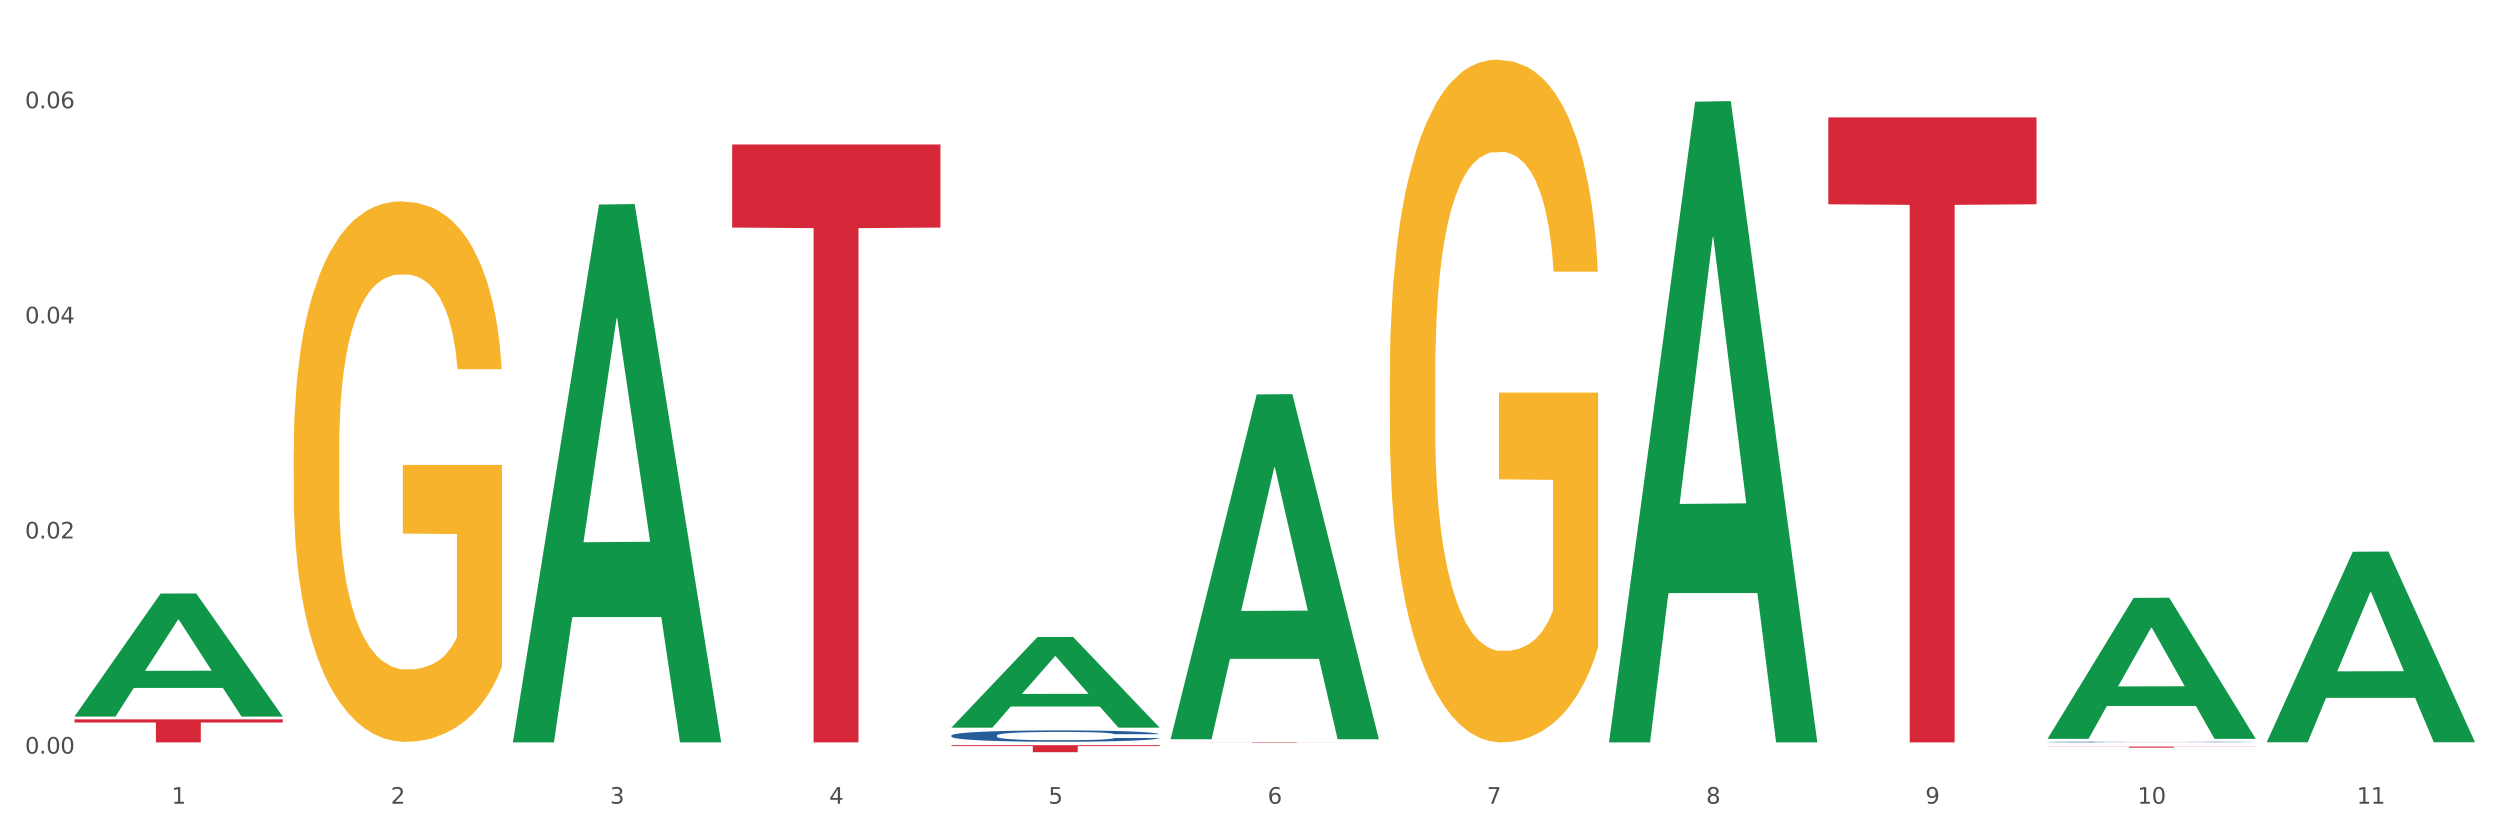
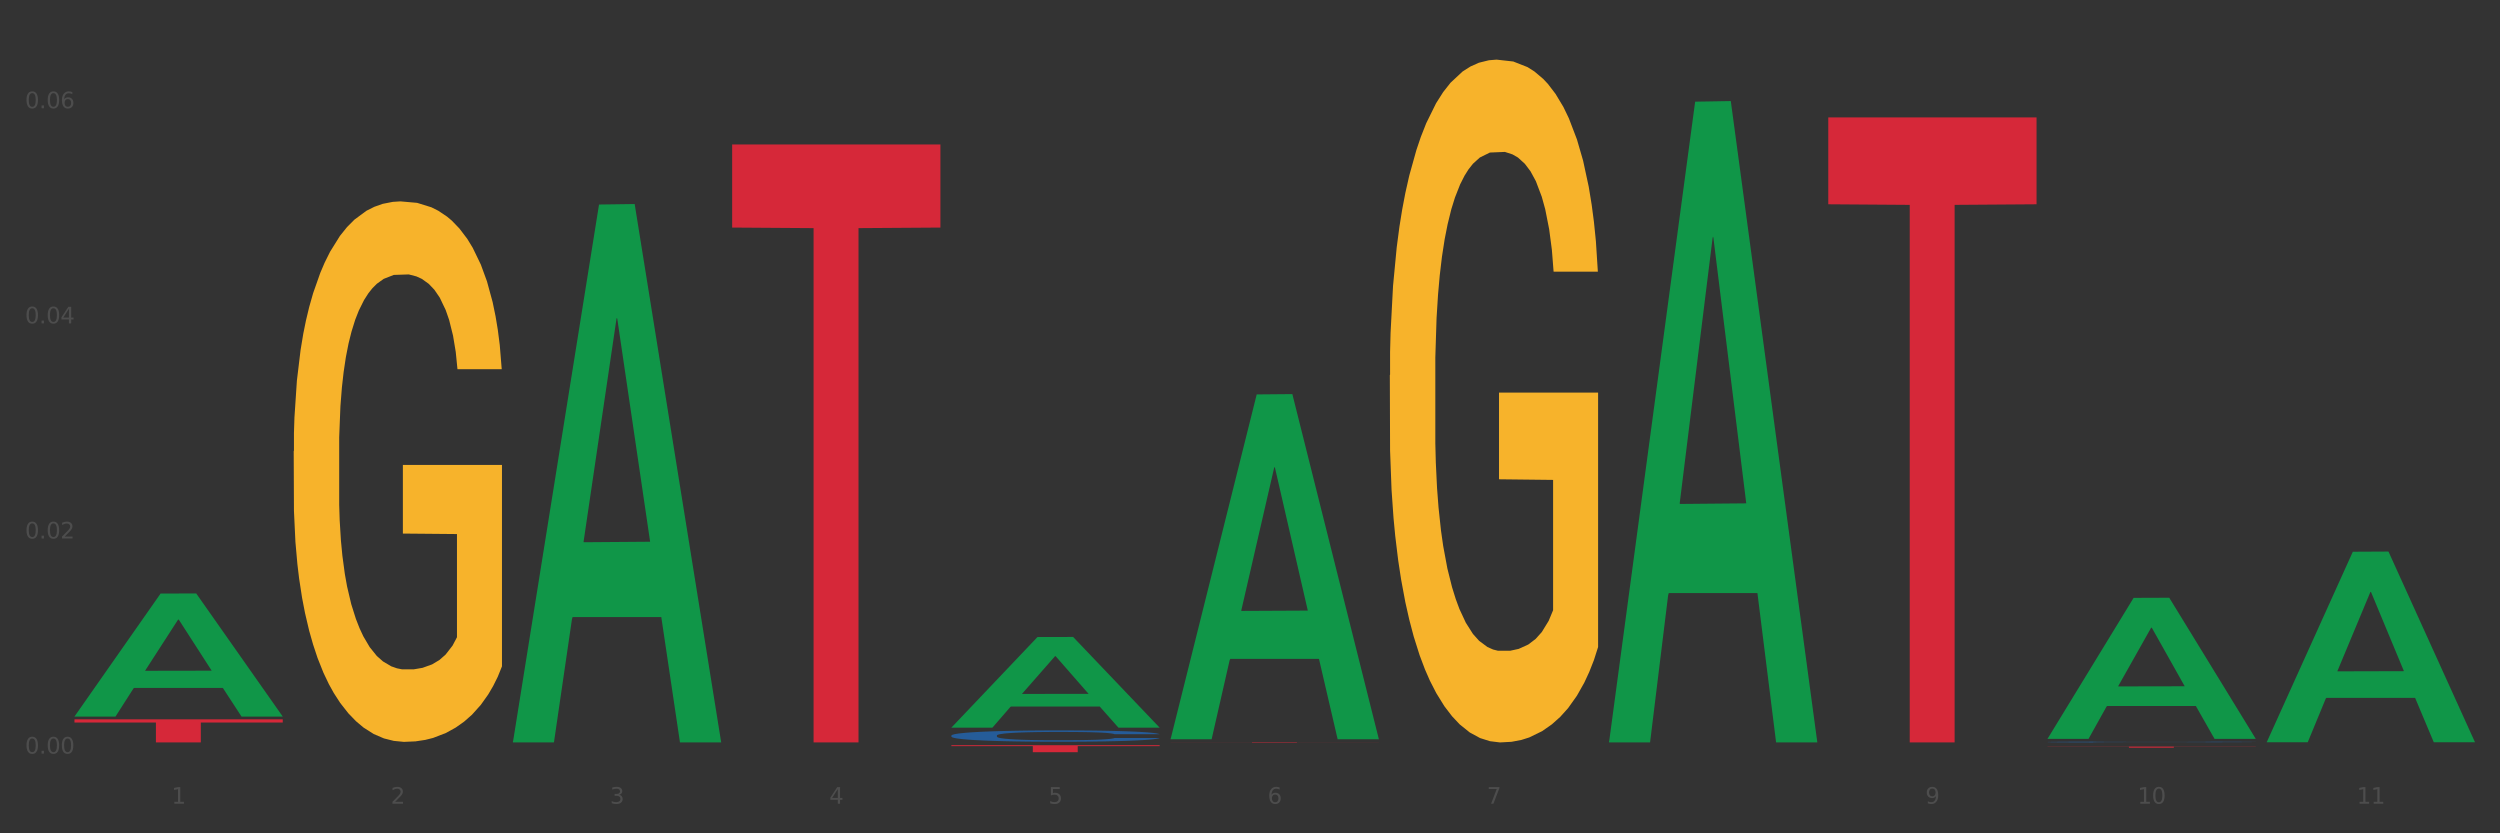
<svg xmlns="http://www.w3.org/2000/svg" xmlns:xlink="http://www.w3.org/1999/xlink" width="1080pt" height="360pt" viewBox="0 0 1080 360" version="1.1">
  <rect x="0" y="0" width="1080" height="360" fill="#333333" stroke="none" />
  <defs>
    <style type="text/css">*{stroke-linejoin: round; stroke-linecap: butt}</style>
  </defs>
  <g id="figure_1">
    <g id="patch_1">
-       <path d="M 0 360  L 1080 360  L 1080 0  L 0 0  z " style="fill: #ffffff; stroke: #ffffff; stroke-linejoin: miter" />
-     </g>
+       </g>
    <g id="axes_1">
      <g id="matplotlib.axis_1">
        <g id="xtick_1">
          <g id="text_1">
            <g style="fill: #4d4d4d" transform="translate(74.106 347.204) scale(0.096 -0.096)">
              <defs>
                <path id="DejaVuSans-31" d="M 794 531  L 1825 531  L 1825 4091  L 703 3866  L 703 4441  L 1819 4666  L 2450 4666  L 2450 531  L 3481 531  L 3481 0  L 794 0  L 794 531  z " transform="scale(0.016)" />
              </defs>
              <use xlink:href="#DejaVuSans-31" />
            </g>
          </g>
        </g>
        <g id="xtick_2">
          <g id="text_2">
            <g style="fill: #4d4d4d" transform="translate(168.812 347.204) scale(0.096 -0.096)">
              <defs>
                <path id="DejaVuSans-32" d="M 1228 531  L 3431 531  L 3431 0  L 469 0  L 469 531  Q 828 903 1448 1529  Q 2069 2156 2228 2338  Q 2531 2678 2651 2914  Q 2772 3150 2772 3378  Q 2772 3750 2511 3984  Q 2250 4219 1831 4219  Q 1534 4219 1204 4116  Q 875 4013 500 3803  L 500 4441  Q 881 4594 1212 4672  Q 1544 4750 1819 4750  Q 2544 4750 2975 4387  Q 3406 4025 3406 3419  Q 3406 3131 3298 2873  Q 3191 2616 2906 2266  Q 2828 2175 2409 1742  Q 1991 1309 1228 531  z " transform="scale(0.016)" />
              </defs>
              <use xlink:href="#DejaVuSans-32" />
            </g>
          </g>
        </g>
        <g id="xtick_3">
          <g id="text_3">
            <g style="fill: #4d4d4d" transform="translate(263.517 347.204) scale(0.096 -0.096)">
              <defs>
                <path id="DejaVuSans-33" d="M 2597 2516  Q 3050 2419 3304 2112  Q 3559 1806 3559 1356  Q 3559 666 3084 287  Q 2609 -91 1734 -91  Q 1441 -91 1130 -33  Q 819 25 488 141  L 488 750  Q 750 597 1062 519  Q 1375 441 1716 441  Q 2309 441 2620 675  Q 2931 909 2931 1356  Q 2931 1769 2642 2001  Q 2353 2234 1838 2234  L 1294 2234  L 1294 2753  L 1863 2753  Q 2328 2753 2575 2939  Q 2822 3125 2822 3475  Q 2822 3834 2567 4026  Q 2313 4219 1838 4219  Q 1578 4219 1281 4162  Q 984 4106 628 3988  L 628 4550  Q 988 4650 1302 4700  Q 1616 4750 1894 4750  Q 2613 4750 3031 4423  Q 3450 4097 3450 3541  Q 3450 3153 3228 2886  Q 3006 2619 2597 2516  z " transform="scale(0.016)" />
              </defs>
              <use xlink:href="#DejaVuSans-33" />
            </g>
          </g>
        </g>
        <g id="xtick_4">
          <g id="text_4">
            <g style="fill: #4d4d4d" transform="translate(358.223 347.204) scale(0.096 -0.096)">
              <defs>
                <path id="DejaVuSans-34" d="M 2419 4116  L 825 1625  L 2419 1625  L 2419 4116  z M 2253 4666  L 3047 4666  L 3047 1625  L 3713 1625  L 3713 1100  L 3047 1100  L 3047 0  L 2419 0  L 2419 1100  L 313 1100  L 313 1709  L 2253 4666  z " transform="scale(0.016)" />
              </defs>
              <use xlink:href="#DejaVuSans-34" />
            </g>
          </g>
        </g>
        <g id="xtick_5">
          <g id="text_5">
            <g style="fill: #4d4d4d" transform="translate(452.928 347.204) scale(0.096 -0.096)">
              <defs>
                <path id="DejaVuSans-35" d="M 691 4666  L 3169 4666  L 3169 4134  L 1269 4134  L 1269 2991  Q 1406 3038 1543 3061  Q 1681 3084 1819 3084  Q 2600 3084 3056 2656  Q 3513 2228 3513 1497  Q 3513 744 3044 326  Q 2575 -91 1722 -91  Q 1428 -91 1123 -41  Q 819 9 494 109  L 494 744  Q 775 591 1075 516  Q 1375 441 1709 441  Q 2250 441 2565 725  Q 2881 1009 2881 1497  Q 2881 1984 2565 2268  Q 2250 2553 1709 2553  Q 1456 2553 1204 2497  Q 953 2441 691 2322  L 691 4666  z " transform="scale(0.016)" />
              </defs>
              <use xlink:href="#DejaVuSans-35" />
            </g>
          </g>
        </g>
        <g id="xtick_6">
          <g id="text_6">
            <g style="fill: #4d4d4d" transform="translate(547.634 347.204) scale(0.096 -0.096)">
              <defs>
                <path id="DejaVuSans-36" d="M 2113 2584  Q 1688 2584 1439 2293  Q 1191 2003 1191 1497  Q 1191 994 1439 701  Q 1688 409 2113 409  Q 2538 409 2786 701  Q 3034 994 3034 1497  Q 3034 2003 2786 2293  Q 2538 2584 2113 2584  z M 3366 4563  L 3366 3988  Q 3128 4100 2886 4159  Q 2644 4219 2406 4219  Q 1781 4219 1451 3797  Q 1122 3375 1075 2522  Q 1259 2794 1537 2939  Q 1816 3084 2150 3084  Q 2853 3084 3261 2657  Q 3669 2231 3669 1497  Q 3669 778 3244 343  Q 2819 -91 2113 -91  Q 1303 -91 875 529  Q 447 1150 447 2328  Q 447 3434 972 4092  Q 1497 4750 2381 4750  Q 2619 4750 2861 4703  Q 3103 4656 3366 4563  z " transform="scale(0.016)" />
              </defs>
              <use xlink:href="#DejaVuSans-36" />
            </g>
          </g>
        </g>
        <g id="xtick_7">
          <g id="text_7">
            <g style="fill: #4d4d4d" transform="translate(642.339 347.204) scale(0.096 -0.096)">
              <defs>
                <path id="DejaVuSans-37" d="M 525 4666  L 3525 4666  L 3525 4397  L 1831 0  L 1172 0  L 2766 4134  L 525 4134  L 525 4666  z " transform="scale(0.016)" />
              </defs>
              <use xlink:href="#DejaVuSans-37" />
            </g>
          </g>
        </g>
        <g id="xtick_8">
          <g id="text_8">
            <g style="fill: #4d4d4d" transform="translate(737.044 347.204) scale(0.096 -0.096)">
              <defs>
-                 <path id="DejaVuSans-38" d="M 2034 2216  Q 1584 2216 1326 1975  Q 1069 1734 1069 1313  Q 1069 891 1326 650  Q 1584 409 2034 409  Q 2484 409 2743 651  Q 3003 894 3003 1313  Q 3003 1734 2745 1975  Q 2488 2216 2034 2216  z M 1403 2484  Q 997 2584 770 2862  Q 544 3141 544 3541  Q 544 4100 942 4425  Q 1341 4750 2034 4750  Q 2731 4750 3128 4425  Q 3525 4100 3525 3541  Q 3525 3141 3298 2862  Q 3072 2584 2669 2484  Q 3125 2378 3379 2068  Q 3634 1759 3634 1313  Q 3634 634 3220 271  Q 2806 -91 2034 -91  Q 1263 -91 848 271  Q 434 634 434 1313  Q 434 1759 690 2068  Q 947 2378 1403 2484  z M 1172 3481  Q 1172 3119 1398 2916  Q 1625 2713 2034 2713  Q 2441 2713 2670 2916  Q 2900 3119 2900 3481  Q 2900 3844 2670 4047  Q 2441 4250 2034 4250  Q 1625 4250 1398 4047  Q 1172 3844 1172 3481  z " transform="scale(0.016)" />
-               </defs>
+                 </defs>
              <use xlink:href="#DejaVuSans-38" />
            </g>
          </g>
        </g>
        <g id="xtick_9">
          <g id="text_9">
            <g style="fill: #4d4d4d" transform="translate(831.75 347.204) scale(0.096 -0.096)">
              <defs>
                <path id="DejaVuSans-39" d="M 703 97  L 703 672  Q 941 559 1184 500  Q 1428 441 1663 441  Q 2288 441 2617 861  Q 2947 1281 2994 2138  Q 2813 1869 2534 1725  Q 2256 1581 1919 1581  Q 1219 1581 811 2004  Q 403 2428 403 3163  Q 403 3881 828 4315  Q 1253 4750 1959 4750  Q 2769 4750 3195 4129  Q 3622 3509 3622 2328  Q 3622 1225 3098 567  Q 2575 -91 1691 -91  Q 1453 -91 1209 -44  Q 966 3 703 97  z M 1959 2075  Q 2384 2075 2632 2365  Q 2881 2656 2881 3163  Q 2881 3666 2632 3958  Q 2384 4250 1959 4250  Q 1534 4250 1286 3958  Q 1038 3666 1038 3163  Q 1038 2656 1286 2365  Q 1534 2075 1959 2075  z " transform="scale(0.016)" />
              </defs>
              <use xlink:href="#DejaVuSans-39" />
            </g>
          </g>
        </g>
        <g id="xtick_10">
          <g id="text_10">
            <g style="fill: #4d4d4d" transform="translate(923.401 347.204) scale(0.096 -0.096)">
              <defs>
                <path id="DejaVuSans-30" d="M 2034 4250  Q 1547 4250 1301 3770  Q 1056 3291 1056 2328  Q 1056 1369 1301 889  Q 1547 409 2034 409  Q 2525 409 2770 889  Q 3016 1369 3016 2328  Q 3016 3291 2770 3770  Q 2525 4250 2034 4250  z M 2034 4750  Q 2819 4750 3233 4129  Q 3647 3509 3647 2328  Q 3647 1150 3233 529  Q 2819 -91 2034 -91  Q 1250 -91 836 529  Q 422 1150 422 2328  Q 422 3509 836 4129  Q 1250 4750 2034 4750  z " transform="scale(0.016)" />
              </defs>
              <use xlink:href="#DejaVuSans-31" />
              <use xlink:href="#DejaVuSans-30" transform="translate(63.623 0)" />
            </g>
          </g>
        </g>
        <g id="xtick_11">
          <g id="text_11">
            <g style="fill: #4d4d4d" transform="translate(1018.107 347.204) scale(0.096 -0.096)">
              <use xlink:href="#DejaVuSans-31" />
              <use xlink:href="#DejaVuSans-31" transform="translate(63.623 0)" />
            </g>
          </g>
        </g>
        <g id="xtick_12" />
        <g id="xtick_13" />
        <g id="xtick_14" />
        <g id="xtick_15" />
        <g id="xtick_16" />
        <g id="xtick_17" />
        <g id="xtick_18" />
        <g id="xtick_19" />
        <g id="xtick_20" />
        <g id="xtick_21" />
      </g>
      <g id="matplotlib.axis_2">
        <g id="ytick_1">
          <g id="text_12">
            <g style="fill: #4d4d4d" transform="translate(10.8 325.561) scale(0.096 -0.096)">
              <defs>
                <path id="DejaVuSans-2e" d="M 684 794  L 1344 794  L 1344 0  L 684 0  L 684 794  z " transform="scale(0.016)" />
              </defs>
              <use xlink:href="#DejaVuSans-30" />
              <use xlink:href="#DejaVuSans-2e" transform="translate(63.623 0)" />
              <use xlink:href="#DejaVuSans-30" transform="translate(95.41 0)" />
              <use xlink:href="#DejaVuSans-30" transform="translate(159.033 0)" />
            </g>
          </g>
        </g>
        <g id="ytick_2">
          <g id="text_13">
            <g style="fill: #4d4d4d" transform="translate(10.8 232.63) scale(0.096 -0.096)">
              <use xlink:href="#DejaVuSans-30" />
              <use xlink:href="#DejaVuSans-2e" transform="translate(63.623 0)" />
              <use xlink:href="#DejaVuSans-30" transform="translate(95.41 0)" />
              <use xlink:href="#DejaVuSans-32" transform="translate(159.033 0)" />
            </g>
          </g>
        </g>
        <g id="ytick_3">
          <g id="text_14">
            <g style="fill: #4d4d4d" transform="translate(10.8 139.699) scale(0.096 -0.096)">
              <use xlink:href="#DejaVuSans-30" />
              <use xlink:href="#DejaVuSans-2e" transform="translate(63.623 0)" />
              <use xlink:href="#DejaVuSans-30" transform="translate(95.41 0)" />
              <use xlink:href="#DejaVuSans-34" transform="translate(159.033 0)" />
            </g>
          </g>
        </g>
        <g id="ytick_4">
          <g id="text_15">
            <g style="fill: #4d4d4d" transform="translate(10.8 46.768) scale(0.096 -0.096)">
              <use xlink:href="#DejaVuSans-30" />
              <use xlink:href="#DejaVuSans-2e" transform="translate(63.623 0)" />
              <use xlink:href="#DejaVuSans-30" transform="translate(95.41 0)" />
              <use xlink:href="#DejaVuSans-36" transform="translate(159.033 0)" />
            </g>
          </g>
        </g>
        <g id="ytick_5" />
        <g id="ytick_6" />
        <g id="ytick_7" />
      </g>
      <g id="PolyCollection_1">
        <path d="M 32.175 309.459  L 32.268 309.409  L 69.369 256.418  L 84.766 256.368  L 122.145 309.559  L 104.337 309.559  L 96.267 297.173  L 57.96 297.173  L 57.682 297.373  L 49.891 309.559  L 32.175 309.559  L 32.175 309.459  L 62.783 289.781  L 91.444 289.731  L 77.253 267.706  L 77.067 267.606  L 76.882 267.755  L 62.691 289.731  L 62.783 289.781  L 32.175 309.459  z " clip-path="url(#pef6b85e663)" style="fill: #109648" />
        <path d="M 505.702 320.544  L 595.673 320.544  L 595.673 320.57  L 560.281 320.57  L 560.281 320.729  L 540.88 320.729  L 540.88 320.57  L 505.702 320.57  L 505.702 320.544  L 505.702 320.544  z " clip-path="url(#pef6b85e663)" style="fill: #d62839" />
        <path d="M 789.819 50.729  L 879.789 50.729  L 879.789 88.25  L 844.398 88.503  L 844.398 320.729  L 824.997 320.729  L 824.997 88.503  L 789.819 88.25  L 789.819 50.982  L 789.819 50.729  z " clip-path="url(#pef6b85e663)" style="fill: #d62839" />
        <path d="M 884.524 322.523  L 974.495 322.523  L 974.495 322.589  L 939.103 322.59  L 939.103 323.001  L 919.702 323.001  L 919.702 322.59  L 884.524 322.589  L 884.524 322.523  L 884.524 322.523  z " clip-path="url(#pef6b85e663)" style="fill: #d62839" />
        <path d="M 32.175 310.744  L 122.145 310.744  L 122.145 312.131  L 86.754 312.141  L 86.754 320.729  L 67.353 320.729  L 67.353 312.141  L 32.175 312.131  L 32.175 310.753  L 32.175 310.744  z " clip-path="url(#pef6b85e663)" style="fill: #d62839" />
        <path d="M 884.524 320.541  L 884.631 320.541  L 884.631 320.532  L 884.95 320.52  L 886.12 320.498  L 887.608 320.482  L 890.161 320.462  L 891.543 320.454  L 893.351 320.445  L 897.073 320.43  L 901.327 320.418  L 904.305 320.411  L 906.538 320.407  L 911.537 320.399  L 914.408 320.395  L 917.386 320.392  L 919.938 320.391  L 924.192 320.388  L 927.595 320.387  L 931.53 320.387  L 934.827 320.387  L 939.187 320.389  L 945.568 320.392  L 948.014 320.395  L 951.311 320.398  L 954.714 320.403  L 957.479 320.408  L 960.669 320.416  L 963.966 320.425  L 967.157 320.437  L 969.39 320.448  L 971.198 320.459  L 972.793 320.473  L 973.963 320.489  L 974.495 320.502  L 955.033 320.502  L 954.501 320.49  L 953.438 320.477  L 952.374 320.469  L 951.204 320.462  L 949.396 320.454  L 947.801 320.449  L 945.143 320.443  L 942.697 320.44  L 940.676 320.437  L 938.23 320.436  L 933.019 320.434  L 929.297 320.434  L 926.957 320.434  L 924.086 320.436  L 921.64 320.438  L 918.768 320.442  L 916.535 320.446  L 914.302 320.451  L 913.026 320.455  L 911.111 320.462  L 909.835 320.467  L 908.134 320.477  L 907.176 320.484  L 905.475 320.502  L 904.73 320.515  L 904.411 320.524  L 904.199 320.534  L 904.199 320.583  L 904.837 320.605  L 905.368 320.614  L 906.219 320.625  L 907.814 320.638  L 910.154 320.652  L 912.6 320.662  L 914.621 320.667  L 916.535 320.672  L 918.449 320.675  L 920.789 320.678  L 922.703 320.68  L 925.575 320.682  L 928.978 320.683  L 931.636 320.683  L 937.06 320.682  L 939.506 320.68  L 941.846 320.678  L 944.398 320.674  L 946.419 320.671  L 947.589 320.668  L 949.503 320.662  L 950.992 320.656  L 952.268 320.648  L 953.119 320.642  L 954.076 320.633  L 954.82 320.622  L 955.033 320.617  L 974.495 320.617  L 974.069 320.628  L 973.325 320.639  L 971.836 320.653  L 970.666 320.662  L 968.858 320.672  L 966.944 320.681  L 964.285 320.691  L 961.839 320.698  L 959.287 320.704  L 956.522 320.71  L 951.523 320.717  L 949.715 320.72  L 945.887 320.723  L 942.909 320.726  L 938.549 320.728  L 934.082 320.729  L 929.403 320.729  L 925.256 320.729  L 920.683 320.727  L 917.811 320.725  L 914.621 320.722  L 910.899 320.718  L 907.389 320.712  L 904.092 320.706  L 901.008 320.699  L 898.137 320.691  L 894.415 320.677  L 891.65 320.664  L 889.629 320.652  L 888.246 320.642  L 886.864 320.629  L 886.12 320.62  L 884.95 320.598  L 884.524 320.577  L 884.524 320.541  z " clip-path="url(#pef6b85e663)" style="fill: #255c99" />
        <path d="M 410.997 321.914  L 500.967 321.914  L 500.967 322.336  L 465.576 322.339  L 465.576 324.95  L 446.175 324.95  L 446.175 322.339  L 410.997 322.336  L 410.997 321.917  L 410.997 321.914  z " clip-path="url(#pef6b85e663)" style="fill: #d62839" />
        <path d="M 600.408 162.065  L 600.514 161.796  L 600.514 152.098  L 600.727 143.747  L 601.789 123.544  L 603.382 106.843  L 604.551 97.953  L 605.719 90.68  L 607.1 83.407  L 608.799 75.864  L 611.88 64.819  L 613.792 59.162  L 616.129 53.236  L 620.378 44.616  L 623.458 39.767  L 626.645 35.727  L 631.85 30.878  L 635.249 28.723  L 638.86 27.106  L 643.215 26.029  L 646.508 25.759  L 653.731 26.568  L 659.892 28.992  L 662.867 30.878  L 666.691 34.11  L 668.709 36.265  L 672.002 40.575  L 675.401 46.232  L 677.738 51.081  L 681.243 60.24  L 683.899 69.399  L 686.342 80.713  L 687.616 88.525  L 688.572 95.798  L 689.422 104.149  L 690.272 117.348  L 671.152 117.348  L 670.408 107.92  L 669.24 99.031  L 667.54 90.41  L 666.053 85.023  L 663.504 78.288  L 661.167 73.978  L 658.724 70.746  L 655.75 68.052  L 653.413 66.705  L 650.12 65.628  L 643.64 65.897  L 639.285 68.052  L 636.311 70.746  L 634.399 73.17  L 632.699 75.864  L 630.787 79.635  L 628.557 85.292  L 626.963 90.41  L 625.37 96.876  L 624.095 103.341  L 622.927 110.883  L 621.971 118.965  L 621.227 127.315  L 620.59 137.552  L 620.059 154.523  L 620.059 191.427  L 620.271 199.778  L 620.803 210.823  L 621.44 219.174  L 622.502 229.141  L 623.458 235.875  L 625.264 245.573  L 627.282 253.654  L 628.875 258.772  L 630.469 263.082  L 633.231 269.009  L 636.311 273.857  L 638.967 276.821  L 642.578 279.514  L 645.021 280.592  L 647.146 281.131  L 652.351 281.131  L 656.068 280.323  L 660.211 278.437  L 663.398 276.012  L 666.053 273.049  L 669.027 268.2  L 670.939 263.621  L 670.939 207.321  L 647.571 207.051  L 647.571 169.608  L 690.378 169.608  L 690.378 279.514  L 688.572 285.171  L 686.554 290.29  L 684.43 294.869  L 681.243 300.526  L 677.419 305.914  L 674.02 309.685  L 670.408 312.917  L 666.159 315.881  L 660.636 318.574  L 657.237 319.652  L 652.988 320.46  L 647.995 320.729  L 643.64 320.191  L 639.391 318.844  L 634.93 316.419  L 630.575 312.917  L 627.282 309.415  L 623.989 305.105  L 620.484 299.448  L 617.722 294.061  L 615.598 289.212  L 613.261 283.016  L 610.711 274.935  L 608.799 267.662  L 607.1 260.119  L 605.294 250.421  L 604.019 242.071  L 602.745 231.565  L 602.001 223.753  L 601.151 211.631  L 600.514 194.66  L 600.408 162.065  z " clip-path="url(#pef6b85e663)" style="fill: #f7b32b" />
        <path d="M 126.88 194.89  L 126.987 194.677  L 126.987 187.001  L 127.199 180.39  L 128.261 164.397  L 129.855 151.177  L 131.023 144.14  L 132.192 138.382  L 133.572 132.625  L 135.272 126.654  L 138.352 117.911  L 140.264 113.433  L 142.601 108.742  L 146.85 101.918  L 149.931 98.08  L 153.117 94.882  L 158.322 91.043  L 161.721 89.337  L 165.333 88.058  L 169.688 87.205  L 172.981 86.992  L 180.204 87.632  L 186.365 89.551  L 189.339 91.043  L 193.163 93.602  L 195.181 95.308  L 198.474 98.72  L 201.873 103.198  L 204.21 107.036  L 207.716 114.286  L 210.371 121.536  L 212.814 130.492  L 214.089 136.676  L 215.045 142.434  L 215.895 149.044  L 216.744 159.493  L 197.624 159.493  L 196.881 152.029  L 195.712 144.993  L 194.013 138.169  L 192.526 133.904  L 189.976 128.573  L 187.64 125.161  L 185.196 122.603  L 182.222 120.47  L 179.885 119.404  L 176.592 118.551  L 170.113 118.764  L 165.758 120.47  L 162.784 122.603  L 160.872 124.522  L 159.172 126.654  L 157.26 129.639  L 155.029 134.117  L 153.436 138.169  L 151.843 143.287  L 150.568 148.404  L 149.4 154.375  L 148.444 160.772  L 147.7 167.383  L 147.063 175.486  L 146.532 188.92  L 146.532 218.133  L 146.744 224.744  L 147.275 233.486  L 147.912 240.097  L 148.975 247.987  L 149.931 253.318  L 151.736 260.994  L 153.755 267.391  L 155.348 271.443  L 156.941 274.855  L 159.703 279.546  L 162.784 283.384  L 165.439 285.73  L 169.051 287.862  L 171.494 288.715  L 173.618 289.142  L 178.823 289.142  L 182.541 288.502  L 186.684 287.009  L 189.87 285.09  L 192.526 282.744  L 195.5 278.906  L 197.412 275.281  L 197.412 230.714  L 174.043 230.501  L 174.043 200.861  L 216.851 200.861  L 216.851 287.862  L 215.045 292.34  L 213.027 296.392  L 210.902 300.017  L 207.716 304.495  L 203.892 308.759  L 200.492 311.745  L 196.881 314.304  L 192.632 316.649  L 187.108 318.782  L 183.709 319.635  L 179.46 320.274  L 174.468 320.488  L 170.113 320.061  L 165.864 318.995  L 161.403 317.076  L 157.048 314.304  L 153.755 311.532  L 150.462 308.12  L 146.956 303.642  L 144.195 299.377  L 142.07 295.539  L 139.733 290.634  L 137.184 284.237  L 135.272 278.48  L 133.572 272.509  L 131.767 264.832  L 130.492 258.222  L 129.217 249.906  L 128.474 243.722  L 127.624 234.126  L 126.987 220.692  L 126.88 194.89  z " clip-path="url(#pef6b85e663)" style="fill: #f7b32b" />
        <path d="M 979.23 320.499  L 979.323 320.422  L 1016.424 238.346  L 1031.821 238.268  L 1069.2 320.654  L 1051.391 320.654  L 1043.322 301.469  L 1005.015 301.469  L 1004.737 301.779  L 996.946 320.654  L 979.23 320.654  L 979.23 320.499  L 1009.838 290.02  L 1038.499 289.943  L 1024.308 255.828  L 1024.122 255.674  L 1023.937 255.906  L 1009.745 289.943  L 1009.838 290.02  L 979.23 320.499  z " clip-path="url(#pef6b85e663)" style="fill: #109648" />
        <path d="M 884.524 319.088  L 884.617 319.031  L 921.718 258.277  L 937.115 258.219  L 974.495 319.203  L 956.686 319.203  L 948.616 305.002  L 910.31 305.002  L 910.031 305.231  L 902.24 319.203  L 884.524 319.203  L 884.524 319.088  L 915.133 296.527  L 943.793 296.47  L 929.602 271.218  L 929.417 271.103  L 929.231 271.275  L 915.04 296.47  L 915.133 296.527  L 884.524 319.088  z " clip-path="url(#pef6b85e663)" style="fill: #109648" />
        <path d="M 695.113 320.209  L 695.206 319.949  L 732.307 43.923  L 747.704 43.663  L 785.084 320.729  L 767.275 320.729  L 759.206 256.211  L 720.899 256.211  L 720.62 257.251  L 712.829 320.729  L 695.113 320.729  L 695.113 320.209  L 725.722 217.707  L 754.382 217.447  L 740.191 102.718  L 740.006 102.198  L 739.82 102.979  L 725.629 217.447  L 725.722 217.707  L 695.113 320.209  z " clip-path="url(#pef6b85e663)" style="fill: #109648" />
        <path d="M 505.702 319.079  L 505.795 318.939  L 542.896 170.39  L 558.293 170.25  L 595.673 319.359  L 577.864 319.359  L 569.795 284.637  L 531.488 284.637  L 531.209 285.197  L 523.418 319.359  L 505.702 319.359  L 505.702 319.079  L 536.311 263.916  L 564.971 263.776  L 550.78 202.032  L 550.595 201.752  L 550.409 202.172  L 536.218 263.776  L 536.311 263.916  L 505.702 319.079  z " clip-path="url(#pef6b85e663)" style="fill: #109648" />
        <path d="M 410.997 314.273  L 411.09 314.236  L 448.191 275.2  L 463.588 275.163  L 500.967 314.347  L 483.159 314.347  L 475.089 305.222  L 436.782 305.222  L 436.504 305.369  L 428.713 314.347  L 410.997 314.347  L 410.997 314.273  L 441.605 299.777  L 470.266 299.74  L 456.075 283.515  L 455.889 283.441  L 455.704 283.552  L 441.513 299.74  L 441.605 299.777  L 410.997 314.273  z " clip-path="url(#pef6b85e663)" style="fill: #109648" />
        <path d="M 221.586 320.293  L 221.679 320.074  L 258.78 88.358  L 274.177 88.14  L 311.556 320.729  L 293.748 320.729  L 285.678 266.568  L 247.371 266.568  L 247.093 267.441  L 239.302 320.729  L 221.586 320.729  L 221.586 320.293  L 252.194 234.245  L 280.855 234.027  L 266.664 137.715  L 266.478 137.279  L 266.293 137.934  L 252.102 234.027  L 252.194 234.245  L 221.586 320.293  z " clip-path="url(#pef6b85e663)" style="fill: #109648" />
        <path d="M 410.997 317.736  L 411.103 317.732  L 411.103 317.606  L 411.422 317.436  L 412.592 317.122  L 414.081 316.885  L 416.633 316.607  L 418.016 316.49  L 419.824 316.36  L 423.546 316.15  L 427.8 315.97  L 430.778 315.872  L 433.011 315.809  L 438.009 315.697  L 440.881 315.648  L 443.858 315.607  L 446.411 315.581  L 450.665 315.549  L 454.068 315.536  L 458.003 315.531  L 461.299 315.536  L 465.66 315.554  L 472.041 315.607  L 474.487 315.639  L 477.783 315.693  L 481.186 315.764  L 483.951 315.836  L 487.142 315.939  L 490.439 316.074  L 493.629 316.244  L 495.862 316.401  L 497.67 316.567  L 499.266 316.768  L 500.435 316.988  L 500.967 317.171  L 481.505 317.171  L 480.974 317.006  L 479.91 316.826  L 478.847 316.705  L 477.677 316.607  L 475.869 316.495  L 474.274 316.423  L 471.615 316.338  L 469.169 316.284  L 467.149 316.253  L 464.703 316.226  L 459.491 316.199  L 455.769 316.199  L 453.43 316.208  L 450.558 316.23  L 448.112 316.262  L 445.241 316.316  L 443.008 316.374  L 440.774 316.45  L 439.498 316.504  L 437.584 316.602  L 436.308 316.683  L 434.606 316.822  L 433.649 316.921  L 431.947 317.176  L 431.203 317.364  L 430.884 317.494  L 430.671 317.638  L 430.671 318.337  L 431.309 318.65  L 431.841 318.785  L 432.692 318.937  L 434.287 319.134  L 436.627 319.327  L 439.073 319.466  L 441.093 319.551  L 443.008 319.614  L 444.922 319.663  L 447.262 319.708  L 449.176 319.735  L 452.047 319.762  L 455.45 319.775  L 458.109 319.775  L 463.533 319.753  L 465.979 319.73  L 468.318 319.699  L 470.871 319.65  L 472.891 319.596  L 474.061 319.556  L 475.975 319.47  L 477.464 319.381  L 478.74 319.278  L 479.591 319.188  L 480.548 319.054  L 481.293 318.901  L 481.505 318.821  L 500.967 318.821  L 500.542 318.982  L 499.797 319.139  L 498.308 319.349  L 497.139 319.47  L 495.331 319.618  L 493.416 319.744  L 490.758 319.883  L 488.312 319.986  L 485.759 320.075  L 482.994 320.156  L 477.996 320.268  L 476.188 320.299  L 472.36 320.353  L 469.382 320.385  L 465.022 320.416  L 460.555 320.434  L 455.876 320.438  L 451.728 320.429  L 447.155 320.403  L 444.284 320.376  L 441.093 320.335  L 437.371 320.273  L 433.862 320.196  L 430.565 320.107  L 427.481 320.004  L 424.609 319.887  L 420.887 319.694  L 418.122 319.506  L 416.102 319.332  L 414.719 319.184  L 413.337 318.995  L 412.592 318.865  L 411.422 318.552  L 410.997 318.26  L 410.997 317.736  z " clip-path="url(#pef6b85e663)" style="fill: #255c99" />
        <path d="M 316.291 62.411  L 406.262 62.411  L 406.262 98.309  L 370.871 98.551  L 370.871 320.729  L 351.469 320.729  L 351.469 98.551  L 316.291 98.309  L 316.291 62.654  L 316.291 62.411  z " clip-path="url(#pef6b85e663)" style="fill: #d62839" />
      </g>
    </g>
  </g>
  <defs>
    <clipPath id="pef6b85e663">
      <rect x="32.175" y="10.8" width="1037.025" height="329.109" />
    </clipPath>
  </defs>
</svg>